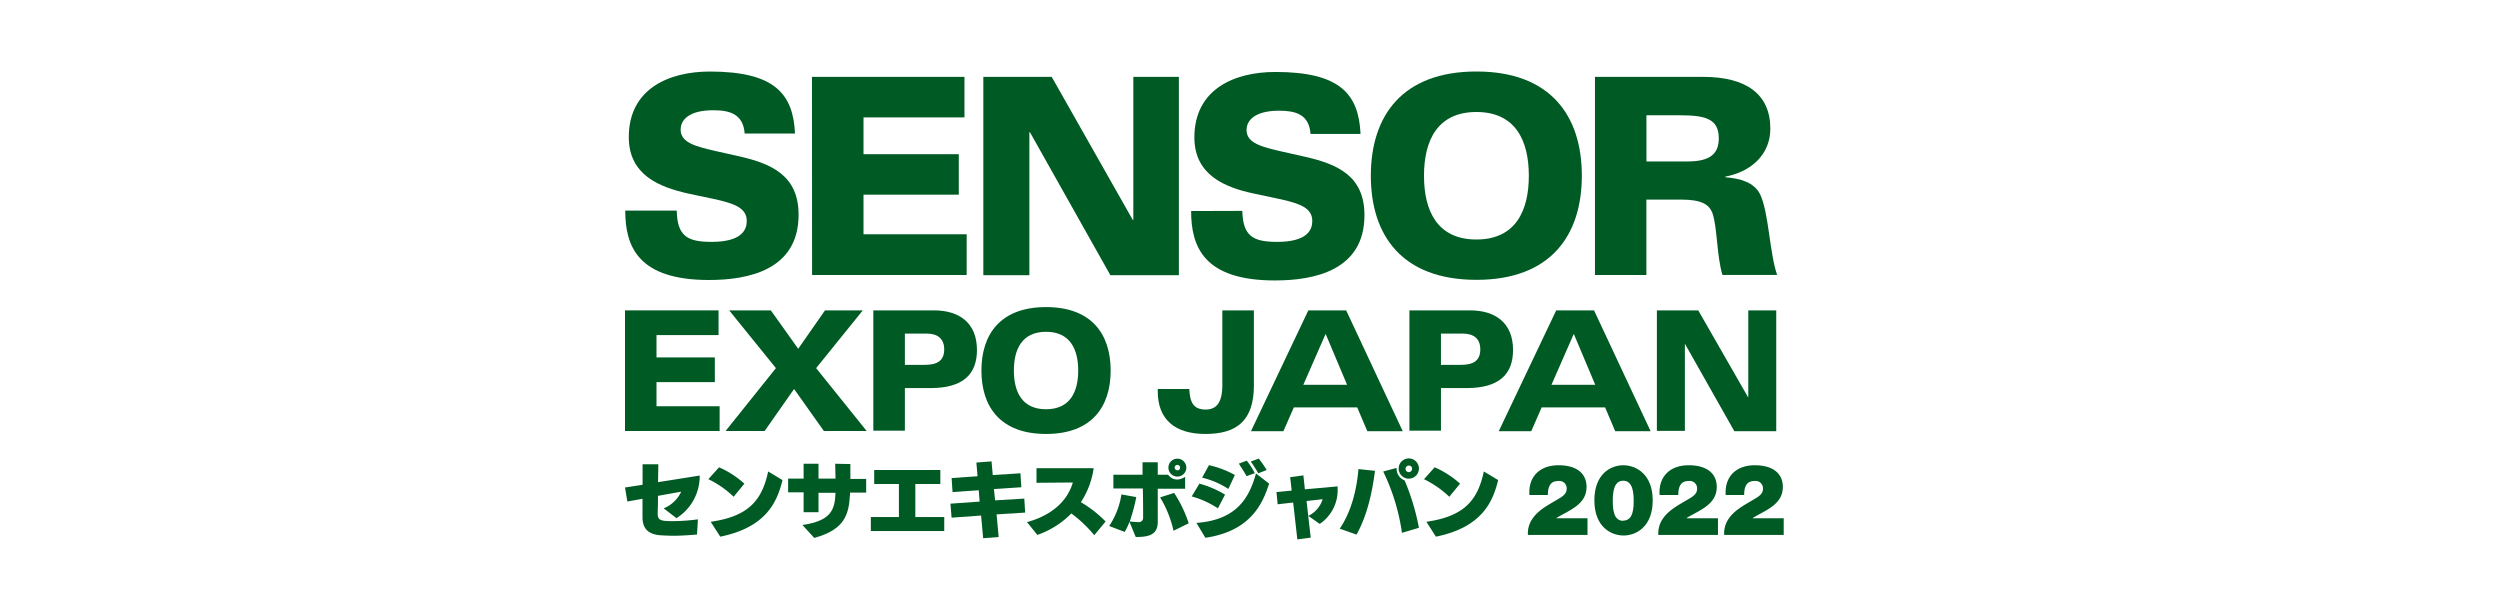
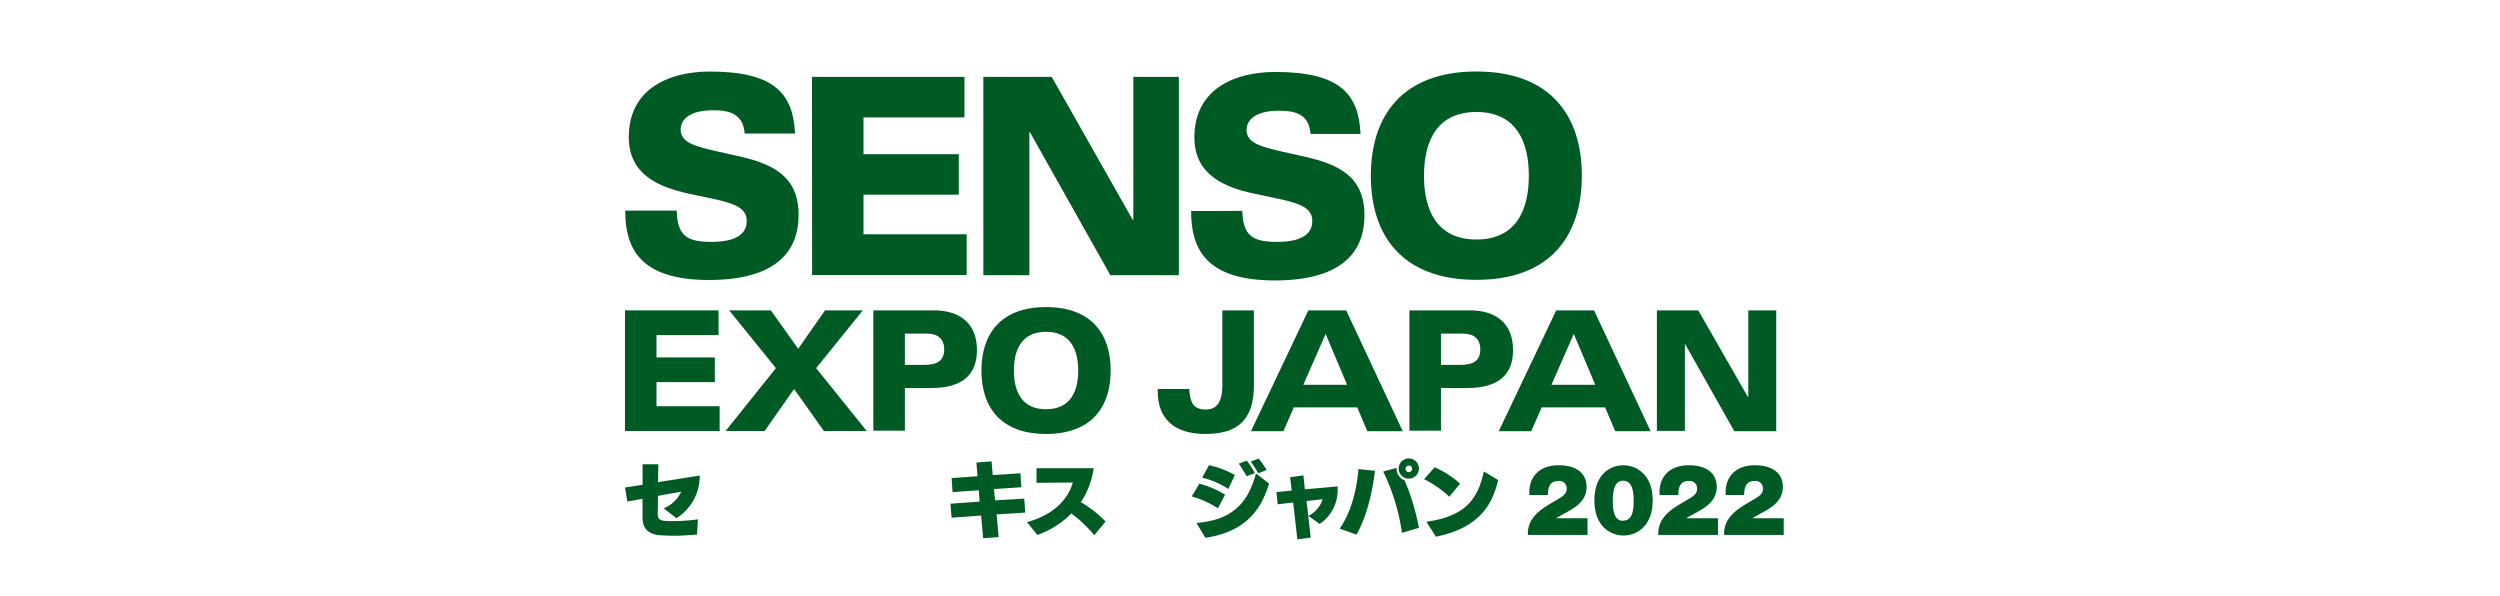
<svg xmlns="http://www.w3.org/2000/svg" id="レイヤー_1" data-name="レイヤー 1" viewBox="0 0 600 143">
  <defs>
    <style>.cls-1{fill:#005a23;}</style>
  </defs>
  <path class="cls-1" d="M162.42,50.61c.14,6.08,2.57,7.44,8.36,7.44,7.29,0,8.44-2.93,8.44-5,0-3.14-2.93-4.21-7.86-5.29l-6.08-1.28c-7-1.57-14.37-4.43-14.37-13.58,0-11.65,9.72-15.73,19.45-15.73,15.58,0,20,5.36,20.44,14.87H178.72c-.36-4.86-3.86-5.58-7.58-5.58-5.43,0-7.79,2.08-7.79,4.65,0,3.22,3.86,4.07,8.43,5.15l5.72,1.28c7.79,1.79,14.16,4.65,14.16,14,0,13.23-12,15.66-21.52,15.66C153,67.2,150.06,59,150.06,50.54h12.36Z" />
  <path class="cls-1" d="M194.87,18.45h36.6v9.72H207.24V37h22.87v9.72H207.24v9.51H232V66h-37.1Z" />
  <path class="cls-1" d="M236.11,18.45h16.3l19.44,34.31H272V18.45h10.93v47.6H266.49l-19.3-34.31h-.14V66.05H236V18.45Z" />
  <path class="cls-1" d="M298.16,50.61c.14,6.08,2.57,7.44,8.36,7.44,7.29,0,8.43-2.93,8.43-5,0-3.14-2.93-4.21-7.86-5.29L301,46.47C294,45,286.65,42,286.65,33c0-11.65,9.65-15.73,19.44-15.73,15.58,0,20,5.36,20.44,14.87h-12c-.35-4.86-3.86-5.57-7.57-5.57-5.43,0-7.79,2.07-7.79,4.64,0,3.22,3.86,4.08,8.43,5.15l5.72,1.29c7.79,1.78,14.15,4.64,14.15,14,0,13.23-12,15.66-21.51,15.66-17.16,0-20.09-8.22-20.09-16.66Z" />
  <path class="cls-1" d="M354.34,17.16c17.8,0,25.3,10.65,25.3,25s-7.5,25-25.3,25S329,56.55,329,42.18,336.54,17.16,354.34,17.16Zm0,40.32c9.43,0,12.58-6.94,12.58-15.3s-3.15-15.3-12.58-15.3-12.58,6.94-12.58,15.3S344.9,57.48,354.34,57.48Z" />
-   <path class="cls-1" d="M382.79,18.45h26c10.3,0,16.09,4.14,16.09,12.44,0,6.07-4.44,10.29-10.8,11.5v.15c3.58.28,6.94,1.21,8.37,4.14,2.07,4.36,2.28,14.37,4.07,19.3H413.38C412,61.34,412.16,54.55,411,51.19c-.79-2.15-2.65-3.29-7.58-3.29h-8.29V66H382.79Zm12.36,20.3H405c5.65,0,7.51-2,7.51-5.58,0-4.64-3.22-5.5-9.22-5.5h-8.15Z" />
  <path class="cls-1" d="M150,74.49h22.45v5.93H157.56v5.36h14v5.93h-14V97.5h15.15v5.94H150Z" />
  <path class="cls-1" d="M186.22,88.35,175,74.49h10l6.57,9.22L198,74.49h9.07L195.87,88.35,208,103.44H197.73l-7.15-10.08-7.07,10.08h-9.37Z" />
  <path class="cls-1" d="M209.6,74.49h14.58c5.86,0,10.29,2.86,10.29,9.5,0,5.79-3.29,9.15-11.15,9.15h-6.15v10.22H209.6Zm7.57,13.08h4.65c2.86,0,4.79-.79,4.79-3.72,0-2.5-1.5-3.79-4.22-3.79h-5.22Z" />
  <path class="cls-1" d="M251.05,73.7c10.94,0,15.51,6.51,15.51,15.23s-4.57,15.22-15.51,15.22-15.51-6.5-15.51-15.22S240.12,73.7,251.05,73.7Zm0,24.52c5.79,0,7.72-4.22,7.72-9.29s-1.93-9.3-7.72-9.3-7.72,4.22-7.72,9.3S245.26,98.22,251.05,98.22Z" />
-   <path class="cls-1" d="M300.94,92.43c0,8.58-4.14,11.72-11.65,11.72-7,0-11.43-3.22-11.43-10.22v-.57h7.57c.15,3.14.93,4.93,3.93,4.93,2.36,0,4-1.36,4-5.86V74.49h7.57V92.43Z" />
+   <path class="cls-1" d="M300.94,92.43c0,8.58-4.14,11.72-11.65,11.72-7,0-11.43-3.22-11.43-10.22v-.57h7.57c.15,3.14.93,4.93,3.93,4.93,2.36,0,4-1.36,4-5.86V74.49h7.57Z" />
  <path class="cls-1" d="M314,74.49h9.08l13.58,29h-8.5l-2.43-5.72H310.52l-2.5,5.72h-7.79Zm4.15,5.64-5.36,12.23h10.51Z" />
  <path class="cls-1" d="M338.26,74.49h14.58c5.86,0,10.29,2.86,10.29,9.5,0,5.79-3.29,9.15-11.15,9.15h-6.15v10.22h-7.57Zm7.57,13.08h4.65c2.86,0,4.79-.79,4.79-3.72,0-2.5-1.5-3.79-4.22-3.79h-5.22Z" />
  <path class="cls-1" d="M373.49,74.49h9.08l13.58,29h-8.5l-2.43-5.72H370l-2.5,5.72H359.7Zm4.22,5.64-5.36,12.23h10.51Z" />
  <path class="cls-1" d="M397.58,74.49h10l11.93,20.8h.08V74.49h6.71v29H416.24l-11.8-20.88h-.07v20.8h-6.72V74.49Z" />
  <path class="cls-1" d="M159.28,122a7.86,7.86,0,0,0,4.21-4l-5.57,1c0,1.93-.07,3.64-.07,4.36,0,1.07.43,1.5,1.64,1.64a20.57,20.57,0,0,0,2.15.07,45.52,45.52,0,0,0,5.86-.43l-.22,3.65c-1.79.14-3.79.29-5.57.29-1.43,0-2.72-.08-3.65-.15-2.07-.28-3.86-1.21-3.86-4.29v-4.43l-3.64.65L150,117l4.22-.65v-4.93H158l-.07,4.29c4.72-.72,9.86-1.57,10-1.57v.35a11.9,11.9,0,0,1-5.58,9.87Z" />
-   <path class="cls-1" d="M170,115l2.57-2.85a22.62,22.62,0,0,1,6.08,3.93l-2.58,3.14A23.08,23.08,0,0,0,170,115Zm.57,10.23c8.93-1.29,12.29-5,13.79-12.08l3.44,2.07c-1.22,4.93-3.65,11.29-14.94,13.58Z" />
-   <path class="cls-1" d="M192.87,118.16h-3.72v-3.29h3.72V111.3h3.57v3.57h4.08c0-1.07-.07-2.29-.07-3.57,1.21,0,3.64.07,3.64.07v3.57h3.79v3.29H204v.43c-.28,4.79-1.21,8.43-8.58,10.44L192.58,126c6.94-1,7.8-3.72,7.94-7.72h-4.08v4.65h-3.57Z" />
-   <path class="cls-1" d="M208.88,124.09h6.86v-7.93h-5.93V112.8h15.87v3.36h-6v7.93h6.94v3.36H209v-3.36Z" />
  <path class="cls-1" d="M228.11,120.88l7-.5-.21-2.72-6.29.43-.22-3.36,6.22-.43-.28-3.29,3.64-.28.29,3.28,6.65-.42.21,3.35-6.58.43.29,2.72,7-.43.21,3.36-6.86.43.5,5.43-3.72.29-.5-5.44-7.08.51Z" />
  <path class="cls-1" d="M246.48,125.31c7.29-2,10.08-6.29,11-9.51l-8.72.07v-3.5h13.72a19.82,19.82,0,0,1-3.07,8.15,28.48,28.48,0,0,1,5.93,4.64l-2.72,3.29a30.23,30.23,0,0,0-5.5-5.22,21.28,21.28,0,0,1-8.15,5.15Z" />
-   <path class="cls-1" d="M266.21,126.24a18.8,18.8,0,0,0,2.93-7.58l3.57.64a45,45,0,0,1-1.57,5.86c1,.08,1.64.15,2.14.15a1,1,0,0,0,1.07-1c0-1.29,0-4.22-.07-7.08h-7.07v-3.29h7v-3h3.65v3h2.5a2.68,2.68,0,0,0,2.21,1.15,3.82,3.82,0,0,0,1.86-.65v2.86h-6.57v8c0,2.57-1.58,3.29-3.51,3.5a13.44,13.44,0,0,1-1.78.07l-1.5-3.64a13.14,13.14,0,0,1-1.15,2.43Zm12.22-6.87,3.36-1.07a30.24,30.24,0,0,1,3.5,7.29l-3.64,1.79A26.8,26.8,0,0,0,278.43,119.37Zm6.29-7.14a2.15,2.15,0,1,1-2.15-2.15A2.15,2.15,0,0,1,284.72,112.23Zm-1.5,0a.65.65,0,1,0-.65.64C282.93,112.94,283.22,112.58,283.22,112.23Z" />
  <path class="cls-1" d="M292.3,122a22.36,22.36,0,0,0-6.29-2.86l1.85-3.07a24.28,24.28,0,0,1,6.15,2.64Zm-5.15,3.5c9.65-.71,12.65-6,14.29-11.86l3.15,2.43c-1.5,4.57-4.22,11.36-15.3,13Zm7.65-8.15a19.7,19.7,0,0,0-6.29-2.71l1.64-3a23.3,23.3,0,0,1,6.22,2.36Zm2.5-6.07,1.93-.72a20.17,20.17,0,0,1,1.93,3l-2,.72C298.59,113.16,297.87,112.16,297.3,111.23Zm2.86-.5,1.93-.72A24.79,24.79,0,0,1,304,112.8l-2,.79C301.44,112.66,300.8,111.58,300.16,110.73Z" />
  <path class="cls-1" d="M312.81,114.09l.36,3.35,7.86-.71v.5a9.78,9.78,0,0,1-4.29,8.51L314,123.81a6.58,6.58,0,0,0,3.43-4l-3.86.43,1,8.79-3.21.43-1-8.86-3.72.43-.29-2.93,3.65-.36-.36-3.22Z" />
  <path class="cls-1" d="M321.53,126.88c2.79-4.07,4.07-9.29,4.5-14.3L330,113c-.71,5.44-1.93,10.8-4.43,15.3Zm14.94,1a49.54,49.54,0,0,0-4.5-14.72l3.21-.86a3.64,3.64,0,0,0,.29,1.5,3.14,3.14,0,0,0,1.64,1.5,55.16,55.16,0,0,1,3.43,11.37l-4.07,1.21Zm1.64-13a2.43,2.43,0,1,1,2.43-2.43A2.41,2.41,0,0,1,338.11,114.87Zm0-3.14a.78.78,0,0,0-.78.78.79.79,0,0,0,.78.79.8.8,0,0,0,.79-.79A.75.75,0,0,0,338.11,111.73Z" />
  <path class="cls-1" d="M341.76,115l2.57-2.85a22.62,22.62,0,0,1,6.08,3.93l-2.58,3.14A24.27,24.27,0,0,0,341.76,115Zm.57,10.23c8.93-1.29,12.29-5,13.79-12.08l3.44,2.07c-1.22,4.93-3.65,11.29-14.94,13.58Z" />
  <path class="cls-1" d="M367.06,118.8c-.29-4.5,2.57-7.14,7-7.14,4,0,6.71,1.71,6.71,5.21,0,4.22-4.14,5.58-7.22,7.44h0v.07H381v4H366.7a6.12,6.12,0,0,1,1.22-4.07c1.36-1.93,3.71-3.15,5.86-4.43.86-.51,2.21-1.22,2.21-2.44a1.77,1.77,0,0,0-2-2c-1.93,0-2.5,1.36-2.5,3.36Z" />
  <path class="cls-1" d="M389.58,111.66c3,0,7.07,2.07,7.07,8.43s-4,8.43-7,8.43-7-2.07-7-8.43S386.57,111.66,389.58,111.66Zm0,13.29c2.43,0,2.5-3.07,2.5-4.79s-.15-4.79-2.5-4.79-2.51,3-2.51,4.79S387.15,125,389.58,125Z" />
  <path class="cls-1" d="M398.3,118.8c-.29-4.5,2.57-7.14,7-7.14,4,0,6.72,1.71,6.72,5.21,0,4.22-4.15,5.58-7.22,7.44h0v.07h7.51v4H398a6.17,6.17,0,0,1,1.21-4.07c1.36-1.93,3.72-3.15,5.87-4.43.85-.51,2.21-1.22,2.21-2.44a1.77,1.77,0,0,0-2-2c-1.93,0-2.5,1.36-2.5,3.36Z" />
  <path class="cls-1" d="M414.16,118.8c-.28-4.5,2.58-7.14,7-7.14,4,0,6.72,1.71,6.72,5.21,0,4.22-4.15,5.58-7.22,7.44h0v.07h7.43v4H413.81a6.06,6.06,0,0,1,1.21-4.07c1.36-1.93,3.72-3.15,5.86-4.43.86-.51,2.22-1.22,2.22-2.44a1.77,1.77,0,0,0-2-2c-1.93,0-2.5,1.36-2.5,3.36Z" />
</svg>